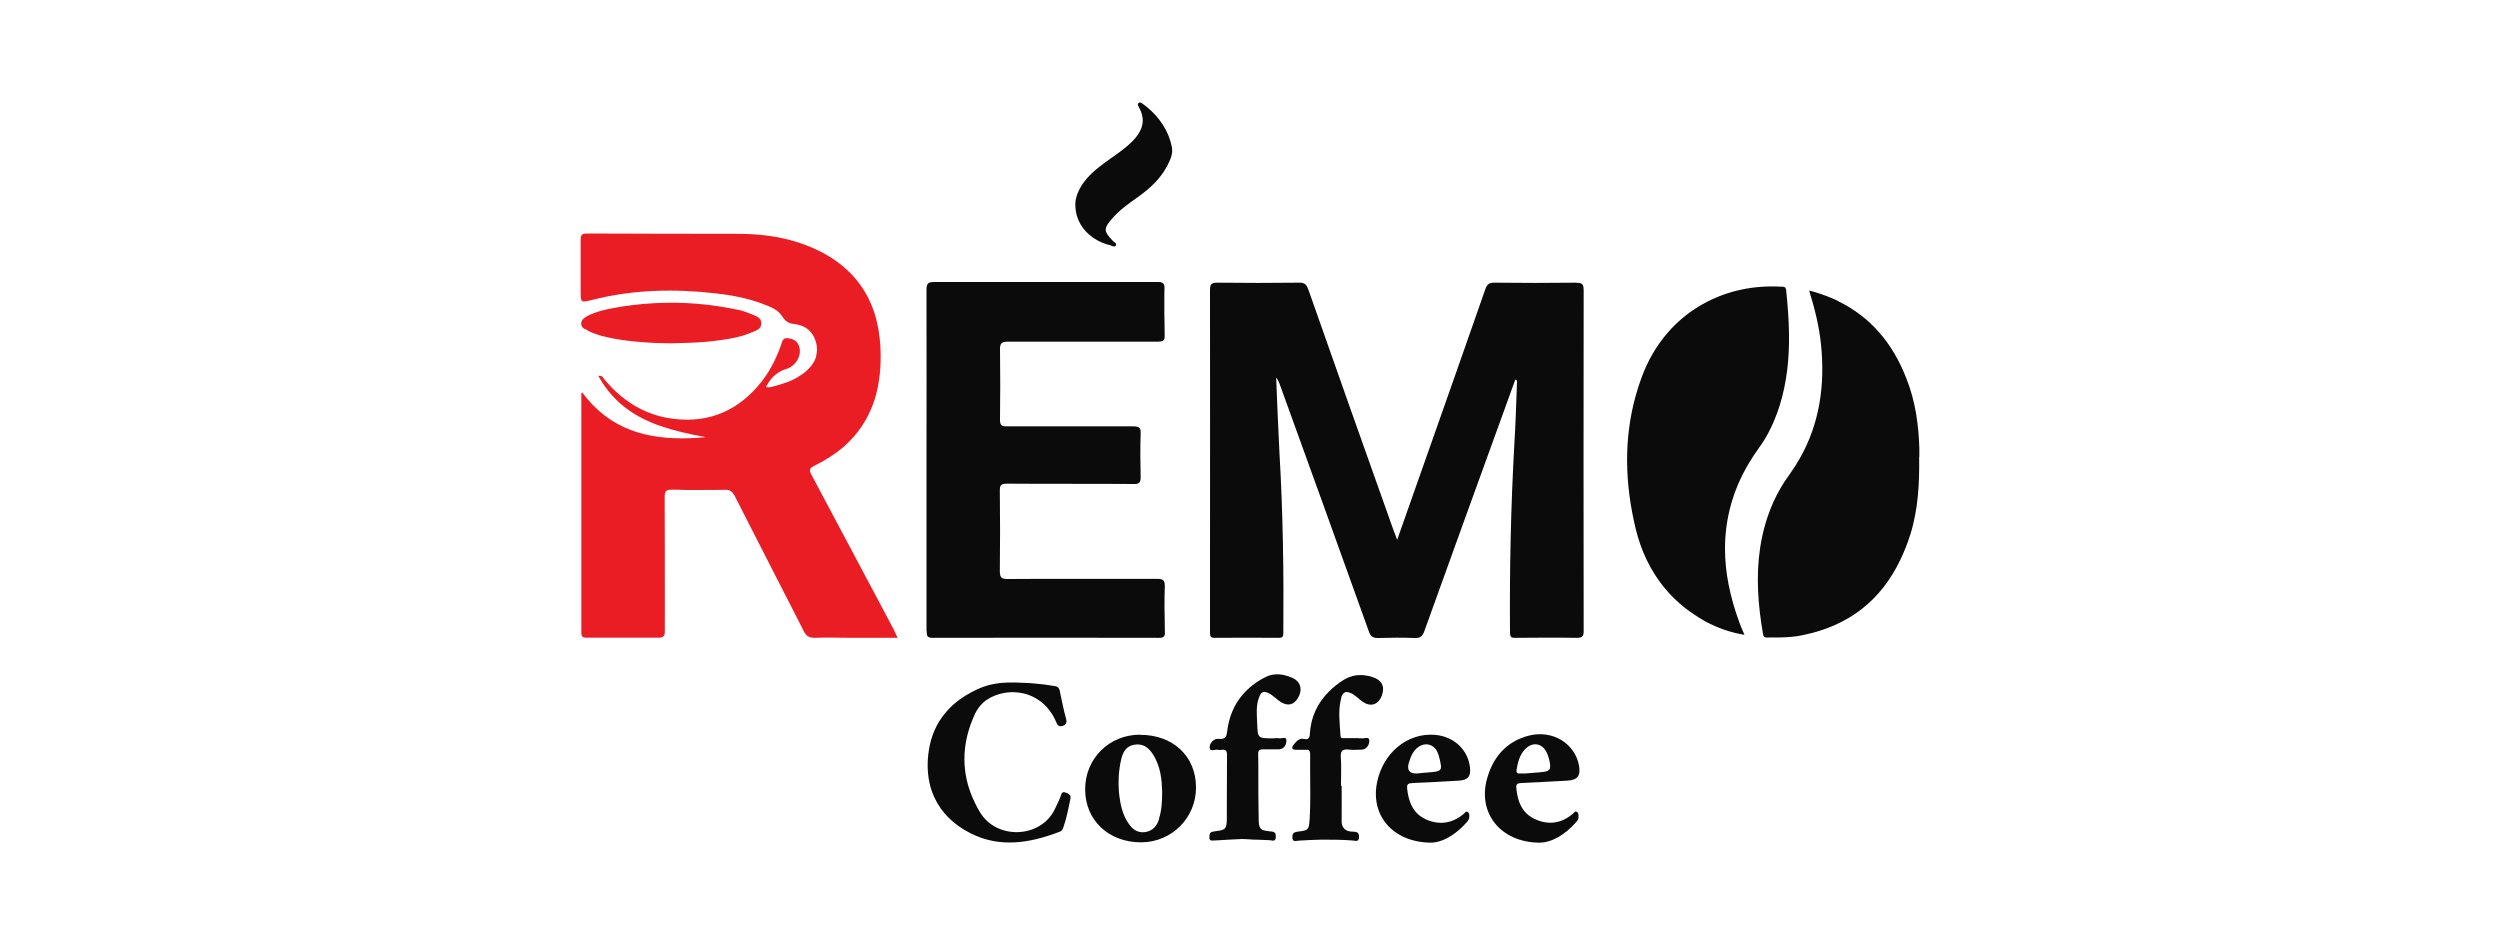
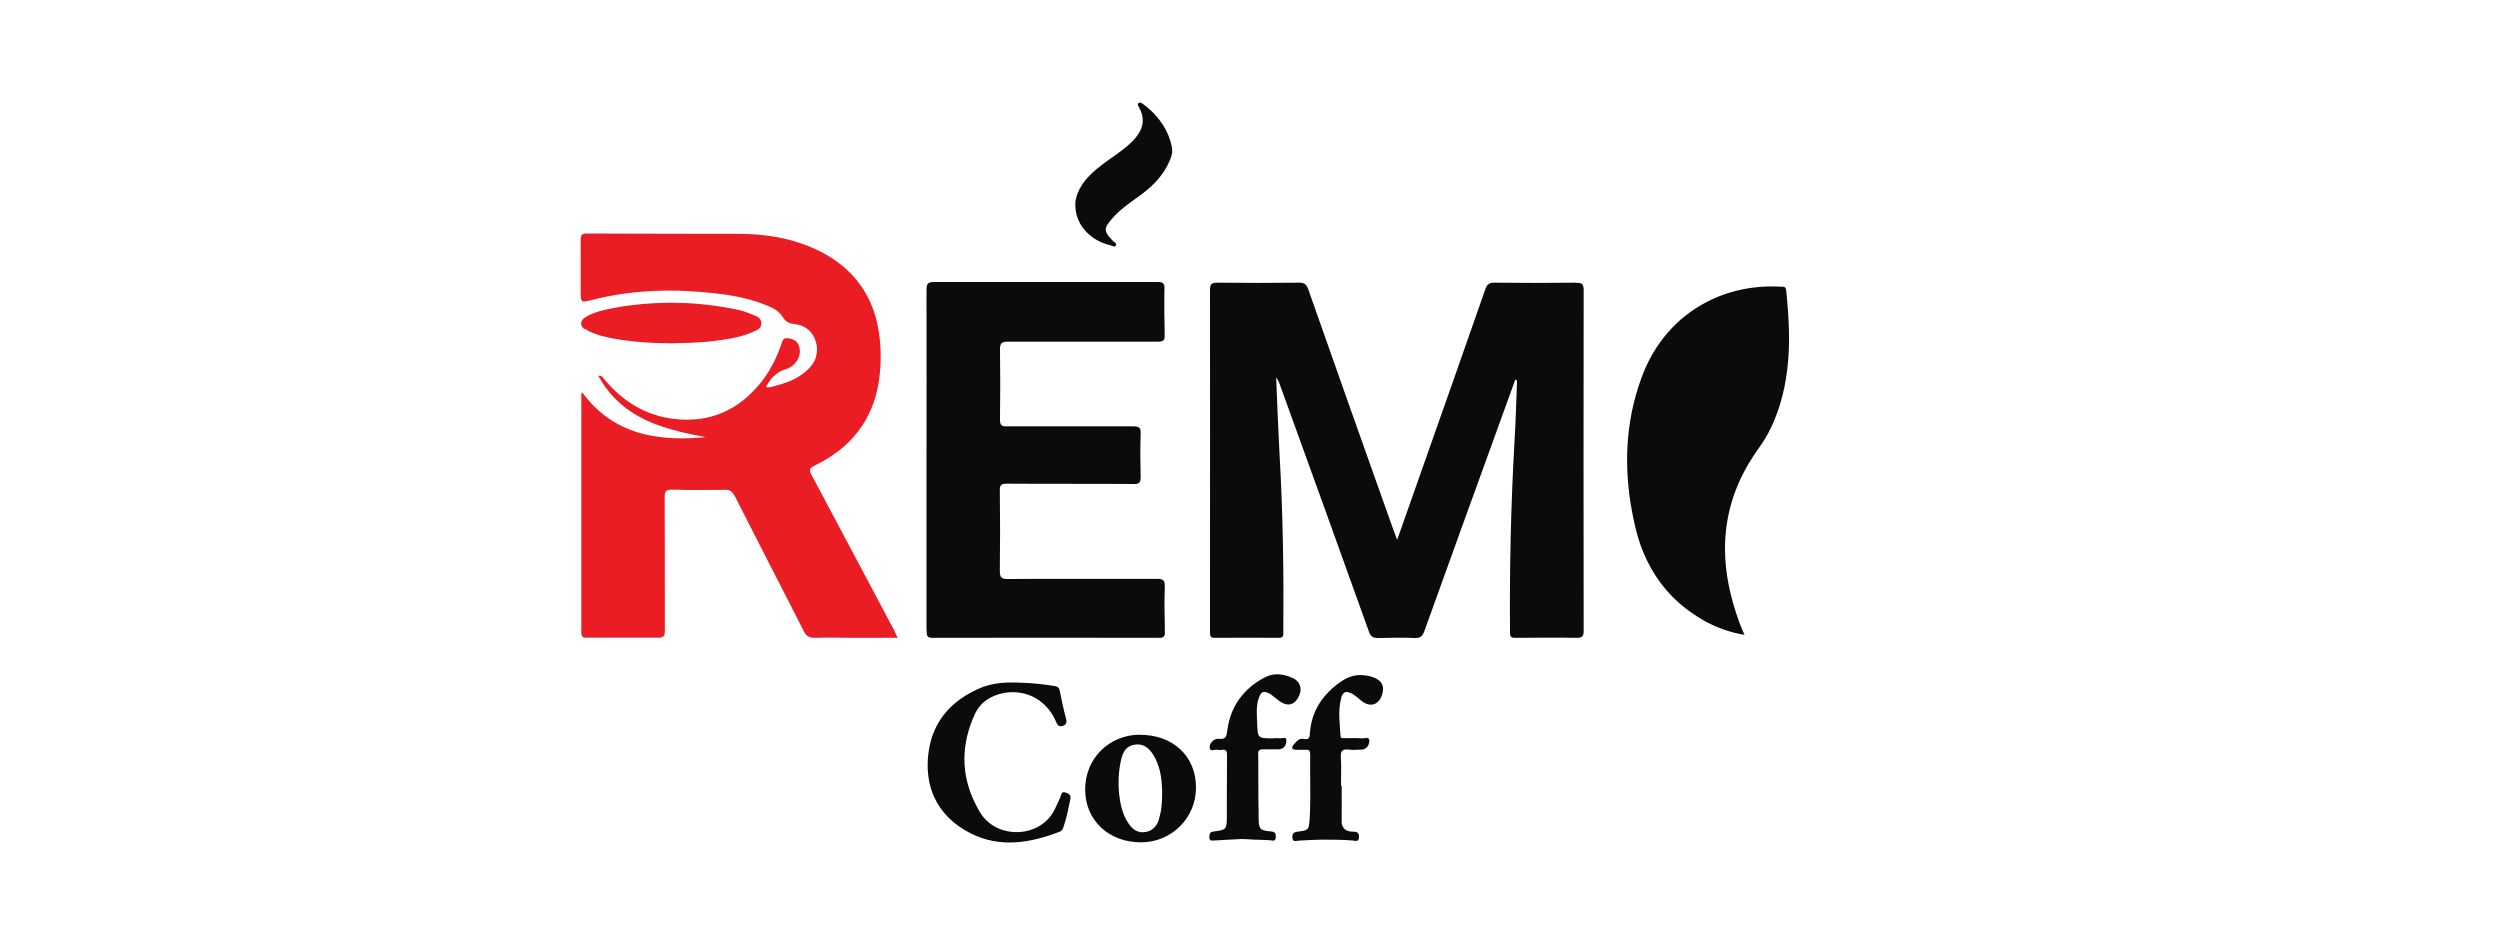
<svg xmlns="http://www.w3.org/2000/svg" id="Layer_1" data-name="Layer 1" viewBox="0 0 150 56.69">
  <defs>
    <style>
      .cls-1 {
        fill: #0b0b0b;
      }

      .cls-1, .cls-2 {
        stroke-width: 0px;
      }

      .cls-2 {
        fill: #ea1d25;
      }
    </style>
  </defs>
  <path class="cls-1" d="M55.6,37.87c0,.28.03.4.36.4,4.53-.01,9.05-.01,13.58,0,.06,0,.11,0,.15-.01.13-.03.18-.09.2-.2,0-.05.01-.11,0-.18,0-.46-.01-.93-.02-1.39,0-.44,0-.88.02-1.31,0-.26-.05-.37-.2-.42-.07-.02-.15-.03-.25-.03-1.69,0-3.39,0-5.08,0-1.3,0-2.6,0-3.9.01-.03,0-.06,0-.08,0-.09,0-.16-.02-.21-.04-.15-.06-.18-.2-.18-.46.02-1.59.02-3.18,0-4.77,0-.09,0-.16.01-.22.04-.18.15-.23.42-.23,2.54.02,5.07,0,7.61.02.02,0,.03,0,.05,0,.19,0,.29-.05.33-.17.02-.06.03-.13.03-.23-.02-.87-.03-1.75,0-2.62,0-.12,0-.2-.03-.27-.06-.14-.19-.17-.43-.17-.58,0-1.17,0-1.75,0-1.69,0-3.38,0-5.06,0-.25,0-.5,0-.75,0-.03,0-.06,0-.08,0-.18,0-.28-.05-.32-.19-.02-.06-.02-.13-.02-.22.02-1.4.02-2.81,0-4.21,0-.09,0-.16.02-.22.01-.05.03-.09.05-.12.07-.09.19-.12.4-.12.63,0,1.26,0,1.89,0,2.38,0,4.76,0,7.14,0,.13,0,.22-.02.28-.06.07-.05.1-.12.1-.25,0-.02,0-.04,0-.07,0-.43-.01-.85-.02-1.28,0-.33,0-.66,0-.99,0-.17,0-.35.01-.52,0-.12,0-.21-.04-.27-.05-.1-.14-.13-.3-.14-.03,0-.06,0-.1,0-.98,0-1.97,0-2.95,0-3.47,0-6.94,0-10.42,0-.37,0-.46.09-.47.43,0,.02,0,.03,0,.05,0,.21,0,.42,0,.63.01,3.18,0,6.37,0,9.55,0,.25,0,.5,0,.75,0,3.17,0,6.34,0,9.51Z" />
  <path class="cls-1" d="M104.57,37.86c-.08-.18-.15-.35-.21-.52-.55-1.5-.86-2.97-.86-4.41,0-1.75.44-3.46,1.41-5.1.2-.33.41-.66.65-.99.12-.16.23-.33.34-.51.28-.47.51-.96.7-1.48.01-.03.03-.07.04-.1.05-.15.1-.3.15-.45.43-1.4.57-2.82.55-4.25-.01-.87-.08-1.75-.17-2.63-.01-.09-.04-.15-.07-.18,0,0,0,0-.01,0,0,0-.02-.01-.03-.02,0,0,0,0,0,0-.06-.02-.13-.02-.21-.02-1.63-.09-3.14.24-4.45.92-1.78.92-3.17,2.49-3.92,4.57-.13.35-.24.71-.34,1.06-.73,2.63-.64,5.31,0,7.97.16.66.38,1.29.66,1.87.63,1.31,1.56,2.42,2.82,3.26.17.12.35.23.54.34.06.04.13.07.19.11.71.38,1.47.65,2.32.79-.03-.08-.07-.16-.1-.23Z" />
  <path class="cls-2" d="M35.09,19.72c.05.04.11.07.17.11.21.12.43.2.66.27.04.01.09.03.13.04.86.23,1.74.34,2.62.4.53.04,1.06.05,1.59.06.69-.02,1.39-.03,2.08-.09.14-.01.27-.03.41-.04.79-.1,1.59-.2,2.34-.52.2-.09.45-.15.55-.36.02-.05.04-.11.04-.18,0-.37-.32-.44-.57-.55-.03-.01-.06-.03-.1-.04-.22-.09-.44-.17-.67-.22-.02,0-.03,0-.05-.01-1.66-.35-3.33-.49-4.99-.4-.46.02-.91.06-1.37.12-.37.04-.74.1-1.11.17-.54.1-1.07.22-1.55.47-.02,0-.04.02-.06.03-.17.1-.34.22-.34.44,0,.15.09.25.2.33Z" />
  <path class="cls-1" d="M94.6,16.96c-1.65.02-3.29.02-4.94,0-.31,0-.44.1-.54.39-1.2,3.45-2.42,6.89-3.63,10.33-.54,1.55-1.09,3.09-1.66,4.71-.09-.24-.16-.41-.22-.58-1.71-4.81-3.42-9.62-5.11-14.44-.11-.3-.23-.42-.56-.41-1.63.02-3.27.02-4.9,0-.38,0-.44.11-.44.46.01,5.77,0,11.54,0,17.31,0,1.07,0,2.15,0,3.22,0,.22.03.33.29.32,1.28-.01,2.55-.01,3.83,0,.24,0,.28-.08.28-.29.03-3.59-.02-7.18-.23-10.77-.08-1.52-.14-3.04-.2-4.56.11.14.18.3.23.45,1.79,4.94,3.57,9.87,5.34,14.81.11.31.26.37.56.37.73-.02,1.46-.03,2.19,0,.34.01.46-.11.57-.41,1.52-4.23,3.05-8.45,4.58-12.67.29-.81.59-1.62.88-2.43.12.05.1.11.1.16-.05,1.25-.08,2.49-.16,3.73-.21,3.76-.29,7.52-.26,11.29,0,.28.09.33.34.32,1.22-.01,2.44-.02,3.65,0,.32,0,.43-.06.43-.41-.01-6.81-.01-13.63,0-20.44,0-.35-.07-.46-.44-.45Z" />
  <path class="cls-2" d="M53.86,38.26c-.02-.05-.05-.1-.07-.14-.03-.05-.05-.11-.07-.15-.03-.06-.05-.12-.08-.17-.6-1.12-1.19-2.25-1.79-3.37-1.05-1.98-2.1-3.96-3.16-5.94-.16-.29-.13-.4.18-.55.66-.32,1.26-.71,1.78-1.16.79-.7,1.4-1.57,1.78-2.66.08-.24.15-.48.2-.72.2-.87.24-1.77.19-2.67-.04-.59-.13-1.15-.27-1.67-.42-1.5-1.29-2.7-2.65-3.58-.28-.18-.58-.35-.91-.5-.36-.17-.72-.31-1.09-.43-1.17-.38-2.38-.52-3.62-.52-3.02-.01-6.05,0-9.07-.02-.12,0-.2.01-.26.05-.09.06-.11.16-.11.34,0,.3,0,.6,0,.9,0,.72,0,1.43,0,2.15,0,.6,0,.7.41.61.08-.02.18-.04.3-.07,2.43-.62,4.9-.67,7.38-.39.44.05.87.11,1.3.2.54.11,1.07.25,1.58.45.1.04.2.08.3.12.22.09.44.2.61.36.08.08.16.16.22.26.02.03.04.06.06.09.13.18.27.28.47.33.04,0,.08.02.12.02.17.02.32.05.47.1.17.06.32.15.45.26.2.17.35.41.44.71.1.34.09.65,0,.93,0,0,0,.02,0,.03-.1.29-.29.55-.55.78-.16.15-.34.27-.52.38-.25.15-.51.27-.79.36-.18.06-.37.12-.56.17-.08.02-.17.05-.25.07-.1.02-.2.03-.32,0,.05-.1.11-.2.17-.29.11-.17.24-.32.39-.44.18-.15.38-.27.63-.34.37-.11.63-.38.76-.68.09-.21.11-.44.05-.65-.1-.36-.36-.49-.7-.53-.1,0-.16,0-.21.04-.1.07-.14.2-.17.32,0,.03-.02.06-.03.09-.07.2-.15.4-.24.6-.14.33-.31.65-.49.95-.13.2-.26.4-.41.59-1.35,1.72-3.11,2.52-5.3,2.25-1.48-.18-2.69-.85-3.7-1.87-.14-.15-.28-.3-.42-.46-.06-.07-.1-.17-.18-.22-.02-.01-.05-.02-.08-.03-.04,0-.08,0-.13,0,.35.64.77,1.16,1.24,1.59,1.18,1.08,2.7,1.57,4.3,1.91.3.06.6.12.91.18-2.59.24-4.98-.06-6.8-1.95-.22-.23-.43-.48-.63-.75,0,0,0,0,0,0h0c-.02.07-.04.09-.04.12,0,2.73,0,5.47,0,8.2,0,2.03,0,4.06,0,6.1,0,.07,0,.13.02.17.03.1.11.13.23.14.03,0,.06,0,.1,0,.25,0,.5,0,.74,0,.96,0,1.93,0,2.89,0,.19,0,.39,0,.58,0,.06,0,.12,0,.17,0,.22-.03.29-.14.28-.43,0-.49,0-.98,0-1.47,0-2.17,0-4.35-.01-6.52,0-.34.06-.47.44-.46.28,0,.57.01.85.02.78,0,1.55,0,2.33-.01.03,0,.05,0,.08,0,.17,0,.29.07.38.18.04.05.08.11.12.18,1.22,2.41,2.46,4.81,3.69,7.22.15.3.31.61.46.91.06.12.13.21.21.27.11.09.25.12.45.12.74-.03,1.49,0,2.23,0h2.79s0,0,0,0h0Z" />
-   <path class="cls-1" d="M115.16,27.4c0-.17,0-.34,0-.51-.02-.69-.08-1.37-.19-2.04-.12-.73-.31-1.45-.59-2.15-.82-2.11-2.14-3.67-4.07-4.62-.07-.04-.14-.07-.21-.11,0,0,0,0-.01,0-.16-.07-.31-.14-.48-.2-.07-.03-.14-.05-.22-.08-.1-.04-.19-.07-.3-.1-.17-.06-.35-.11-.54-.16.34,1.11.6,2.15.71,3.23.25,2.44-.08,4.75-1.27,6.84-.19.33-.39.65-.62.97-.38.52-.71,1.07-.97,1.66-.4.9-.65,1.81-.79,2.73-.26,1.7-.13,3.44.17,5.18.01.08.04.13.07.16.03.03.07.04.11.05,0,0,0,0,0,0,0,0,0,0,0,0,.03,0,.06,0,.1,0,.48.01.97,0,1.44-.04.22-.02.44-.05.65-.1,2.84-.57,4.73-2.14,5.87-4.52.23-.48.43-.98.6-1.52.48-1.53.55-3.1.53-4.67Z" />
  <path class="cls-1" d="M64.17,47.69c-.05-.08-.15-.11-.25-.14-.2-.07-.23.07-.28.22-.03.08-.07.17-.1.25-.05.12-.11.23-.16.34-.03.06-.06.12-.09.19-.83,1.74-3.47,1.86-4.48.2-.11-.18-.21-.36-.3-.55-.86-1.73-.86-3.56,0-5.39.12-.25.28-.46.47-.64.27-.25.61-.42.99-.53.47-.13.93-.14,1.37-.05.89.18,1.64.8,2.03,1.73.02.06.05.1.07.14.07.1.15.14.3.1.21-.06.29-.18.23-.42-.04-.14-.07-.28-.11-.42-.08-.33-.15-.67-.22-1.01-.02-.08-.03-.16-.05-.25-.03-.15-.09-.23-.2-.27,0,0,0,0,0,0,0,0,0,0,0,0-.04-.01-.08-.03-.13-.03-.41-.07-.81-.12-1.18-.15-.25-.02-.48-.04-.67-.04-.71-.04-1.25-.03-1.73.06-.48.08-.9.24-1.37.49-.55.29-1.01.63-1.39,1.03-.57.6-.95,1.32-1.13,2.15-.08.38-.13.78-.13,1.2,0,.73.14,1.39.41,1.96.42.91,1.17,1.64,2.19,2.15.88.44,1.76.58,2.65.53.9-.05,1.79-.3,2.68-.64.08-.03.12-.08.16-.14.02-.03.04-.07.05-.11.2-.57.31-1.16.43-1.74,0-.01,0-.02,0-.04,0-.07,0-.13-.03-.17Z" />
  <path class="cls-1" d="M68.39,44.08c-1.86.01-3.29,1.45-3.28,3.29,0,1.85,1.42,3.18,3.37,3.17,1.83-.01,3.29-1.48,3.28-3.3,0-1.87-1.39-3.16-3.36-3.15ZM69.55,49.12c-.12.41-.36.72-.81.8-.47.08-.79-.15-1.04-.53-.35-.52-.48-1.12-.55-1.73-.07-.7-.04-1.4.12-2.09.1-.43.29-.81.8-.89.51-.08.84.17,1.1.57.48.74.54,1.58.56,2.23,0,.69-.04,1.17-.19,1.64Z" />
  <path class="cls-1" d="M75.63,41.64c.13-.16.29-.16.55-.02.03.02.05.03.08.05.16.11.31.25.46.36.41.32.79.32,1.05,0,.03-.04.06-.07.09-.12.31-.49.2-1-.3-1.23-.16-.07-.32-.13-.49-.17-.39-.09-.79-.07-1.17.13-.53.27-.97.61-1.32,1.02-.02.03-.05.06-.07.08,0,0,0,0,0,0-.47.57-.76,1.26-.87,2.07-.05.37-.07.56-.51.52-.16-.02-.31.06-.41.17-.09.09-.14.22-.14.33,0,.33.34.1.51.16.06.02.14.01.21,0,.23-.03.32.04.32.29,0,.03,0,.06,0,.09-.01.95,0,1.89-.01,2.84,0,.27,0,.53,0,.8,0,.14,0,.26-.01.36-.04.42-.17.44-.78.52-.16.02-.22.08-.24.17-.01.05-.01.11-.02.18,0,.13.05.18.12.19.05,0,.11,0,.17,0,.29-.02.58-.03.87-.05.27-.01.53-.03.8-.04.25.01.5.02.74.04.04,0,.09,0,.13,0,.25.01.5.02.76.03.13,0,.3.09.37-.05.02-.03.03-.08.03-.15,0-.11-.01-.18-.05-.23-.06-.08-.18-.09-.32-.1-.32-.03-.49-.08-.57-.21-.03-.05-.05-.12-.07-.2-.01-.08-.02-.19-.02-.32-.02-.93-.02-1.86-.02-2.79,0-.37,0-.75-.01-1.12,0-.08,0-.13.03-.17.04-.09.13-.11.27-.11.06,0,.13,0,.19,0,.25,0,.5,0,.76,0,.29-.02.43-.24.44-.49,0-.04,0-.06,0-.09-.01-.06-.04-.09-.08-.1-.08-.02-.19.02-.28.02-.02,0-.03,0-.05,0-.12-.03-.26,0-.38,0-.93,0-.93,0-.96-.92-.02-.51-.08-1.03.11-1.53.04-.11.08-.19.13-.25Z" />
  <path class="cls-1" d="M80.45,41.9c.08-.25.19-.38.35-.38.08,0,.17.03.28.08.02,0,.03.02.05.02.03.02.06.04.09.06.08.06.16.12.24.18.09.08.18.16.28.23.25.18.49.23.7.16.21-.07.38-.25.48-.55.18-.52-.01-.9-.58-1.08-.15-.05-.3-.08-.46-.1-.32-.04-.63-.01-.93.11-.11.04-.23.1-.34.17-.34.21-.63.45-.89.71-.66.67-1.07,1.49-1.13,2.53,0,.12-.03.21-.08.26-.05.05-.13.07-.25.04,0,0,0,0,0,0-.04,0-.07-.01-.1-.01,0,0,0,0-.01,0-.03,0-.06,0-.09,0,0,0,0,0,0,0-.03,0-.06.02-.08.03,0,0,0,0,0,0-.03.01-.05.03-.08.04,0,0,0,0,0,0-.02.02-.05.03-.07.05,0,0,0,0,0,0-.02.02-.04.04-.07.07,0,0,0,0,0,0-.05.05-.09.1-.13.15-.16.19-.13.31.14.32.12,0,.24,0,.37,0,.06,0,.13,0,.19,0,.06,0,.1,0,.14,0,0,0,0,0,0,0,.02,0,.03,0,.05.02.01,0,.02.01.03.02,0,0,0,0,0,0,0,0,0,.01.01.02.03.04.04.09.05.17,0,.02,0,.03,0,.05,0,.08,0,.15,0,.23-.01.96.02,1.91,0,2.87,0,.26-.02.51-.03.77-.02.23-.03.39-.07.49-.07.19-.23.22-.65.27-.15.02-.25.06-.29.15-.02.05-.03.11-.03.2.02.3.22.2.38.19.45-.03.9-.05,1.35-.06.62,0,1.25,0,1.87.05.09,0,.19.04.27.02.04,0,.07-.03.09-.06.02-.03.04-.08.04-.16.02-.28-.14-.33-.37-.33-.39,0-.62-.17-.67-.53,0-.05,0-.1,0-.16.01-.69,0-1.37,0-2.06h0s-.04,0-.04,0c0-.35.01-.7.01-1.05,0-.21,0-.42-.02-.63-.01-.18,0-.31.06-.39.08-.11.23-.13.46-.1.23.03.46,0,.69,0,.12,0,.22-.03.29-.09.09-.06.15-.16.18-.26.01-.05.02-.09.03-.14,0-.11-.02-.16-.06-.19-.1-.06-.28.02-.39,0-.08,0-.16,0-.25-.01-.26,0-.52,0-.78,0-.02,0-.05,0-.08,0-.04,0-.09,0-.12-.02-.03-.02-.05-.06-.05-.13-.04-.72-.15-1.45.02-2.16.01-.05.02-.09.04-.14Z" />
  <path class="cls-1" d="M64.54,12.63c.12.78.61,1.42,1.32,1.8.23.12.47.22.74.28.02,0,.03.01.05.02.11.04.23.11.3,0,0-.02.01-.03.02-.04,0,0,0,0,0,0,0,0,0,0,0,0,0-.04,0-.07-.03-.09-.04-.06-.13-.1-.17-.15-.15-.15-.26-.28-.33-.39-.2-.31-.09-.51.31-.97.43-.49.95-.86,1.47-1.23.05-.03.1-.07.14-.1.65-.47,1.23-1.01,1.63-1.73.03-.05.06-.1.08-.16.12-.23.23-.47.26-.73,0-.1,0-.19-.01-.29-.1-.5-.28-.95-.54-1.35-.25-.39-.56-.74-.93-1.05-.08-.06-.15-.12-.23-.18-.08-.06-.2-.17-.3-.09-.03.02-.04.05-.05.07-.01.07.05.15.09.22,0,0,0,0,0,.01.31.57.26,1.1-.08,1.59-.04.06-.09.13-.14.19-.15.18-.32.34-.49.49-.14.12-.28.23-.43.34-.18.14-.37.27-.56.4-.12.09-.25.18-.37.27-.19.14-.37.28-.55.43-.65.55-1.14,1.21-1.22,1.97,0,.04,0,.07,0,.11,0,.13.01.25.03.38Z" />
-   <path class="cls-1" d="M84.73,46.98c.93-.03,1.86-.09,2.79-.14.55-.03.74-.25.68-.79-.12-1.08-.98-1.87-2.11-1.96-1.63-.13-3.09,1.06-3.46,2.82-.42,1.96.88,3.61,3.2,3.65.71,0,1.51-.47,2.17-1.22.09-.1.16-.2.16-.34,0-.1,0-.21-.08-.27-.12-.09-.18.03-.24.09-.66.56-1.4.7-2.2.38-.83-.34-1.12-1.04-1.21-1.87-.03-.28.06-.34.31-.34ZM84.54,45.75c.1-.36.24-.7.56-.93.4-.29.89-.18,1.12.25.07.14.12.29.15.44.18.72.14.77-.6.83-.26.02-.51.04-.77.07q-.66.01-.47-.65Z" />
-   <path class="cls-1" d="M91.27,46.98c.92-.04,1.83-.09,2.75-.14.63-.03.83-.29.72-.9-.24-1.34-1.6-2.17-3.02-1.8-1.34.35-2.14,1.29-2.5,2.59-.56,2.03.78,3.8,3.13,3.83.76,0,1.55-.48,2.22-1.23.08-.09.14-.18.14-.31,0-.11.02-.24-.1-.31-.12-.07-.17.06-.24.12-.66.55-1.4.69-2.2.35-.83-.35-1.11-1.05-1.19-1.88-.03-.25.06-.31.3-.32ZM90.99,46.2c.08-.45.18-.9.51-1.24.46-.49,1.07-.37,1.33.25.04.1.08.21.11.32.16.67.09.76-.58.81-.2.02-.41.03-.61.05-.07,0-.13.01-.2.02-.11,0-.23,0-.34,0-.17.02-.24-.04-.21-.21Z" />
</svg>